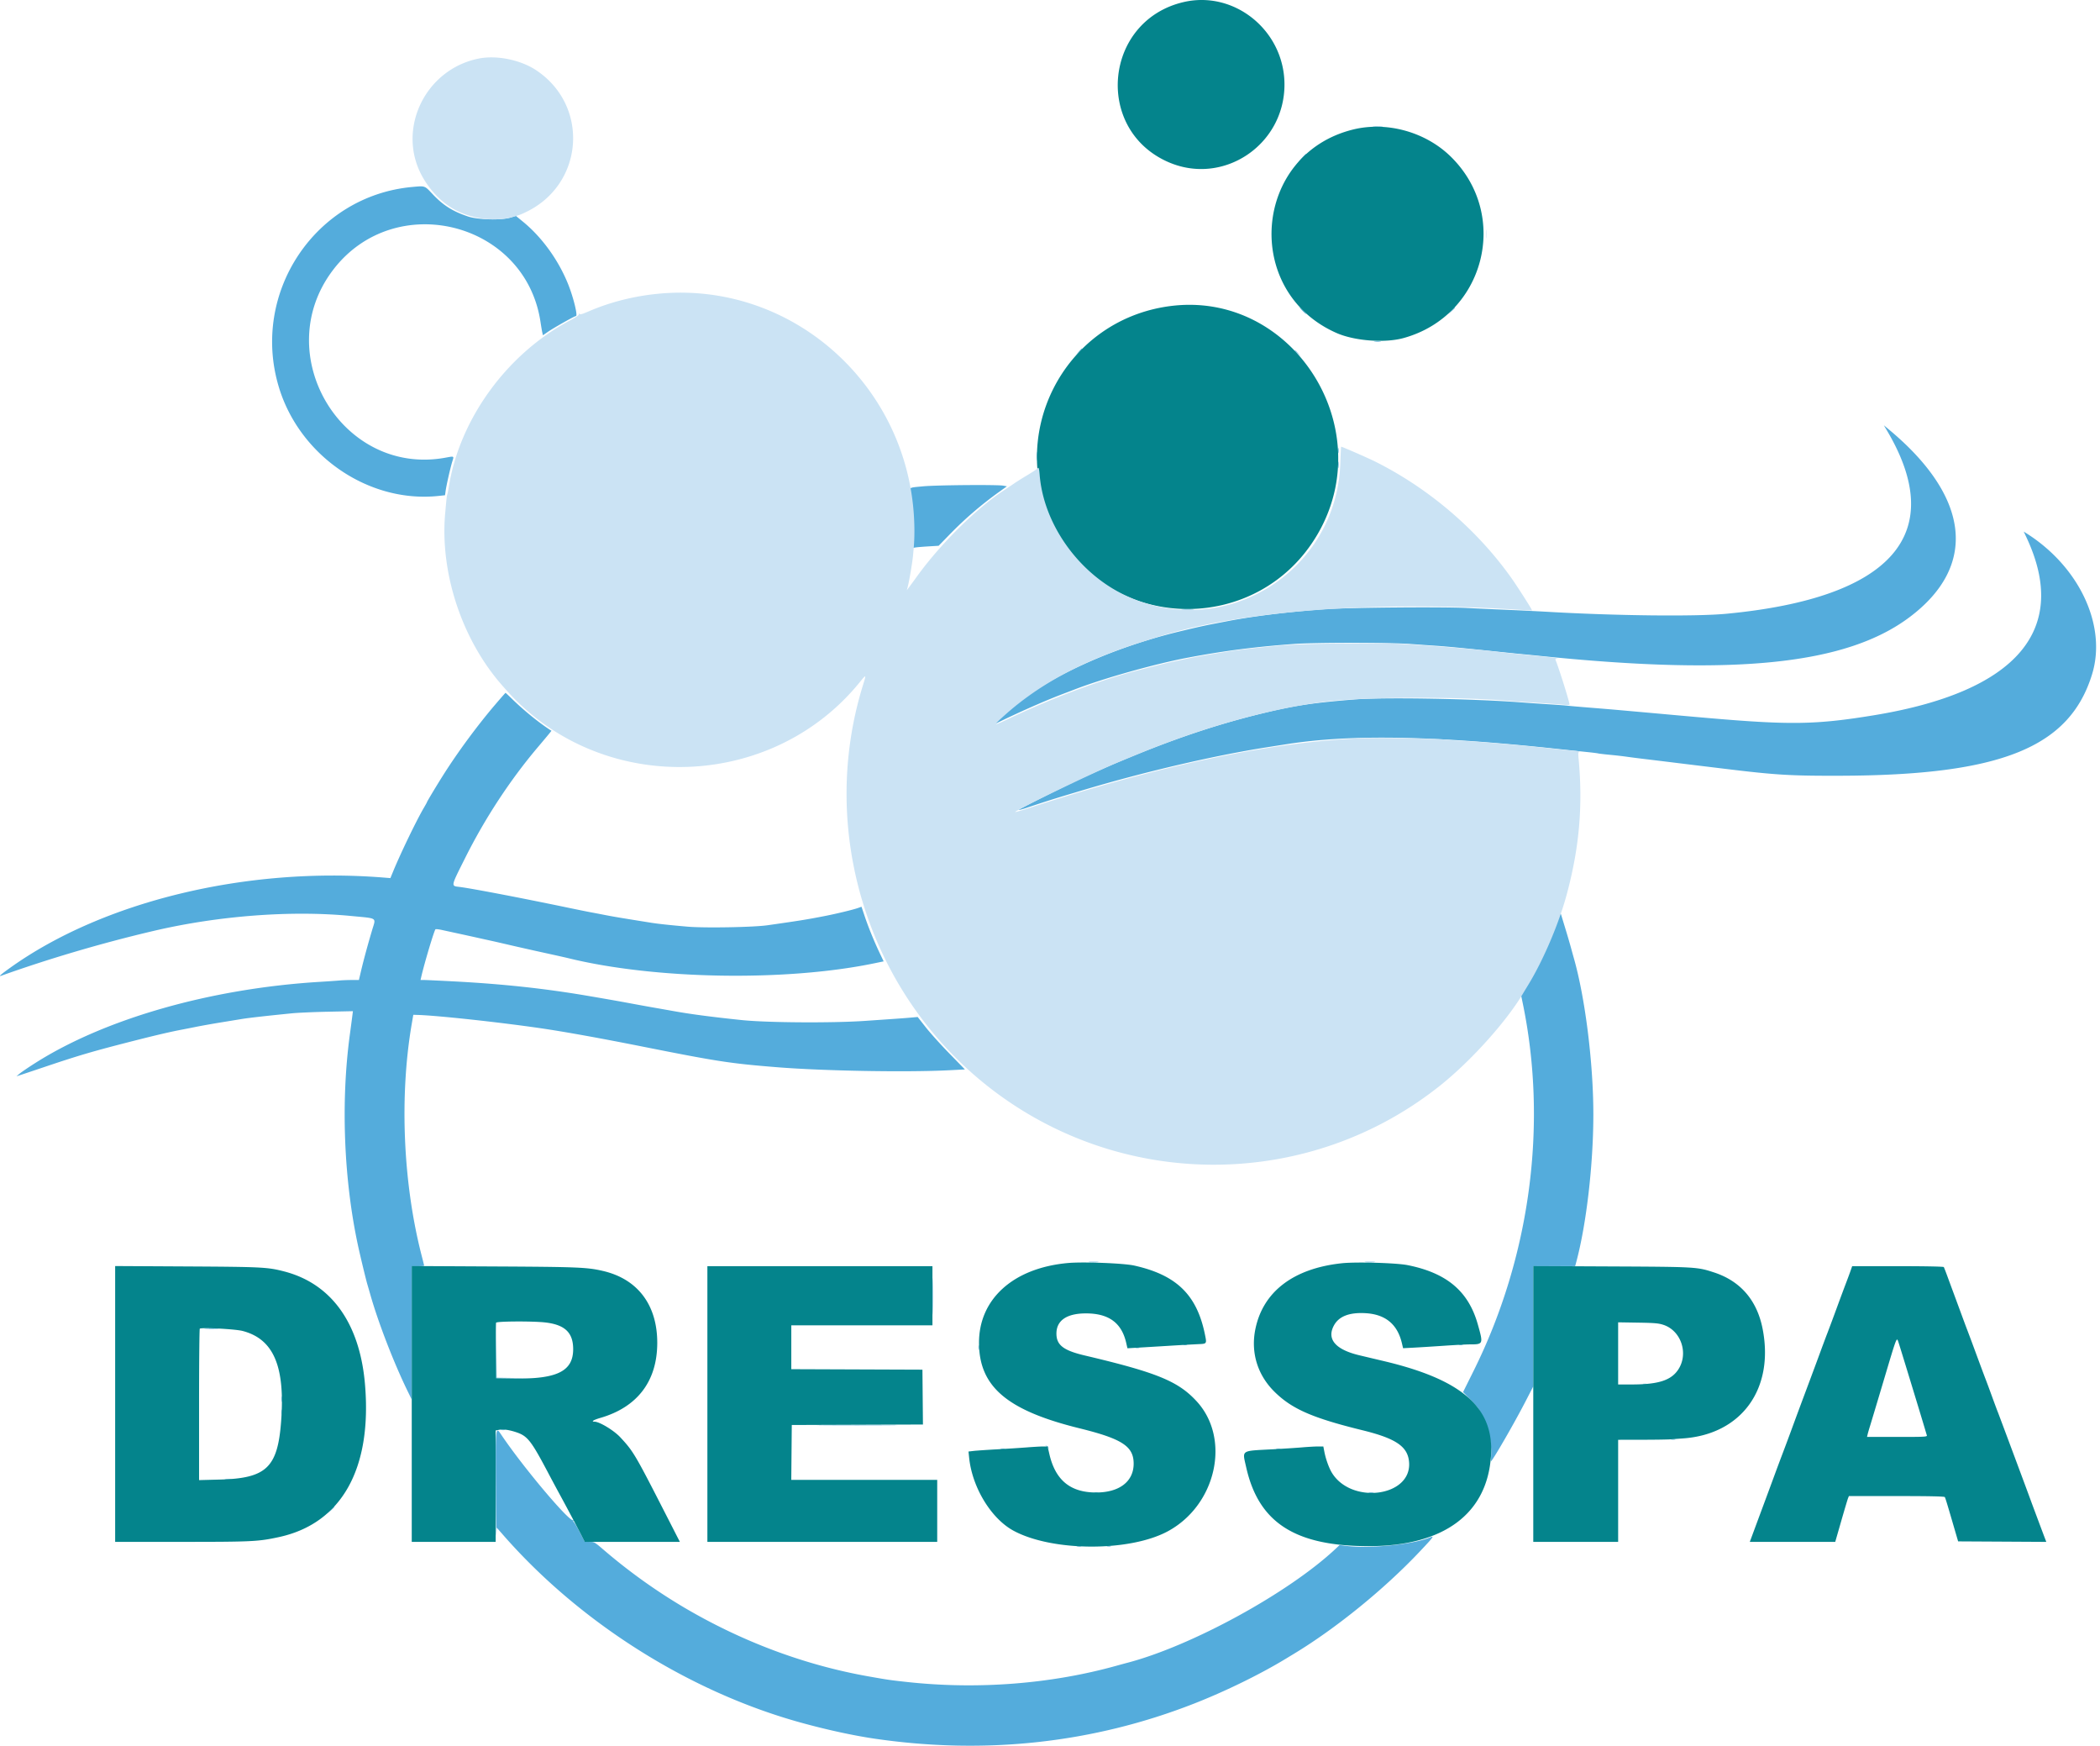
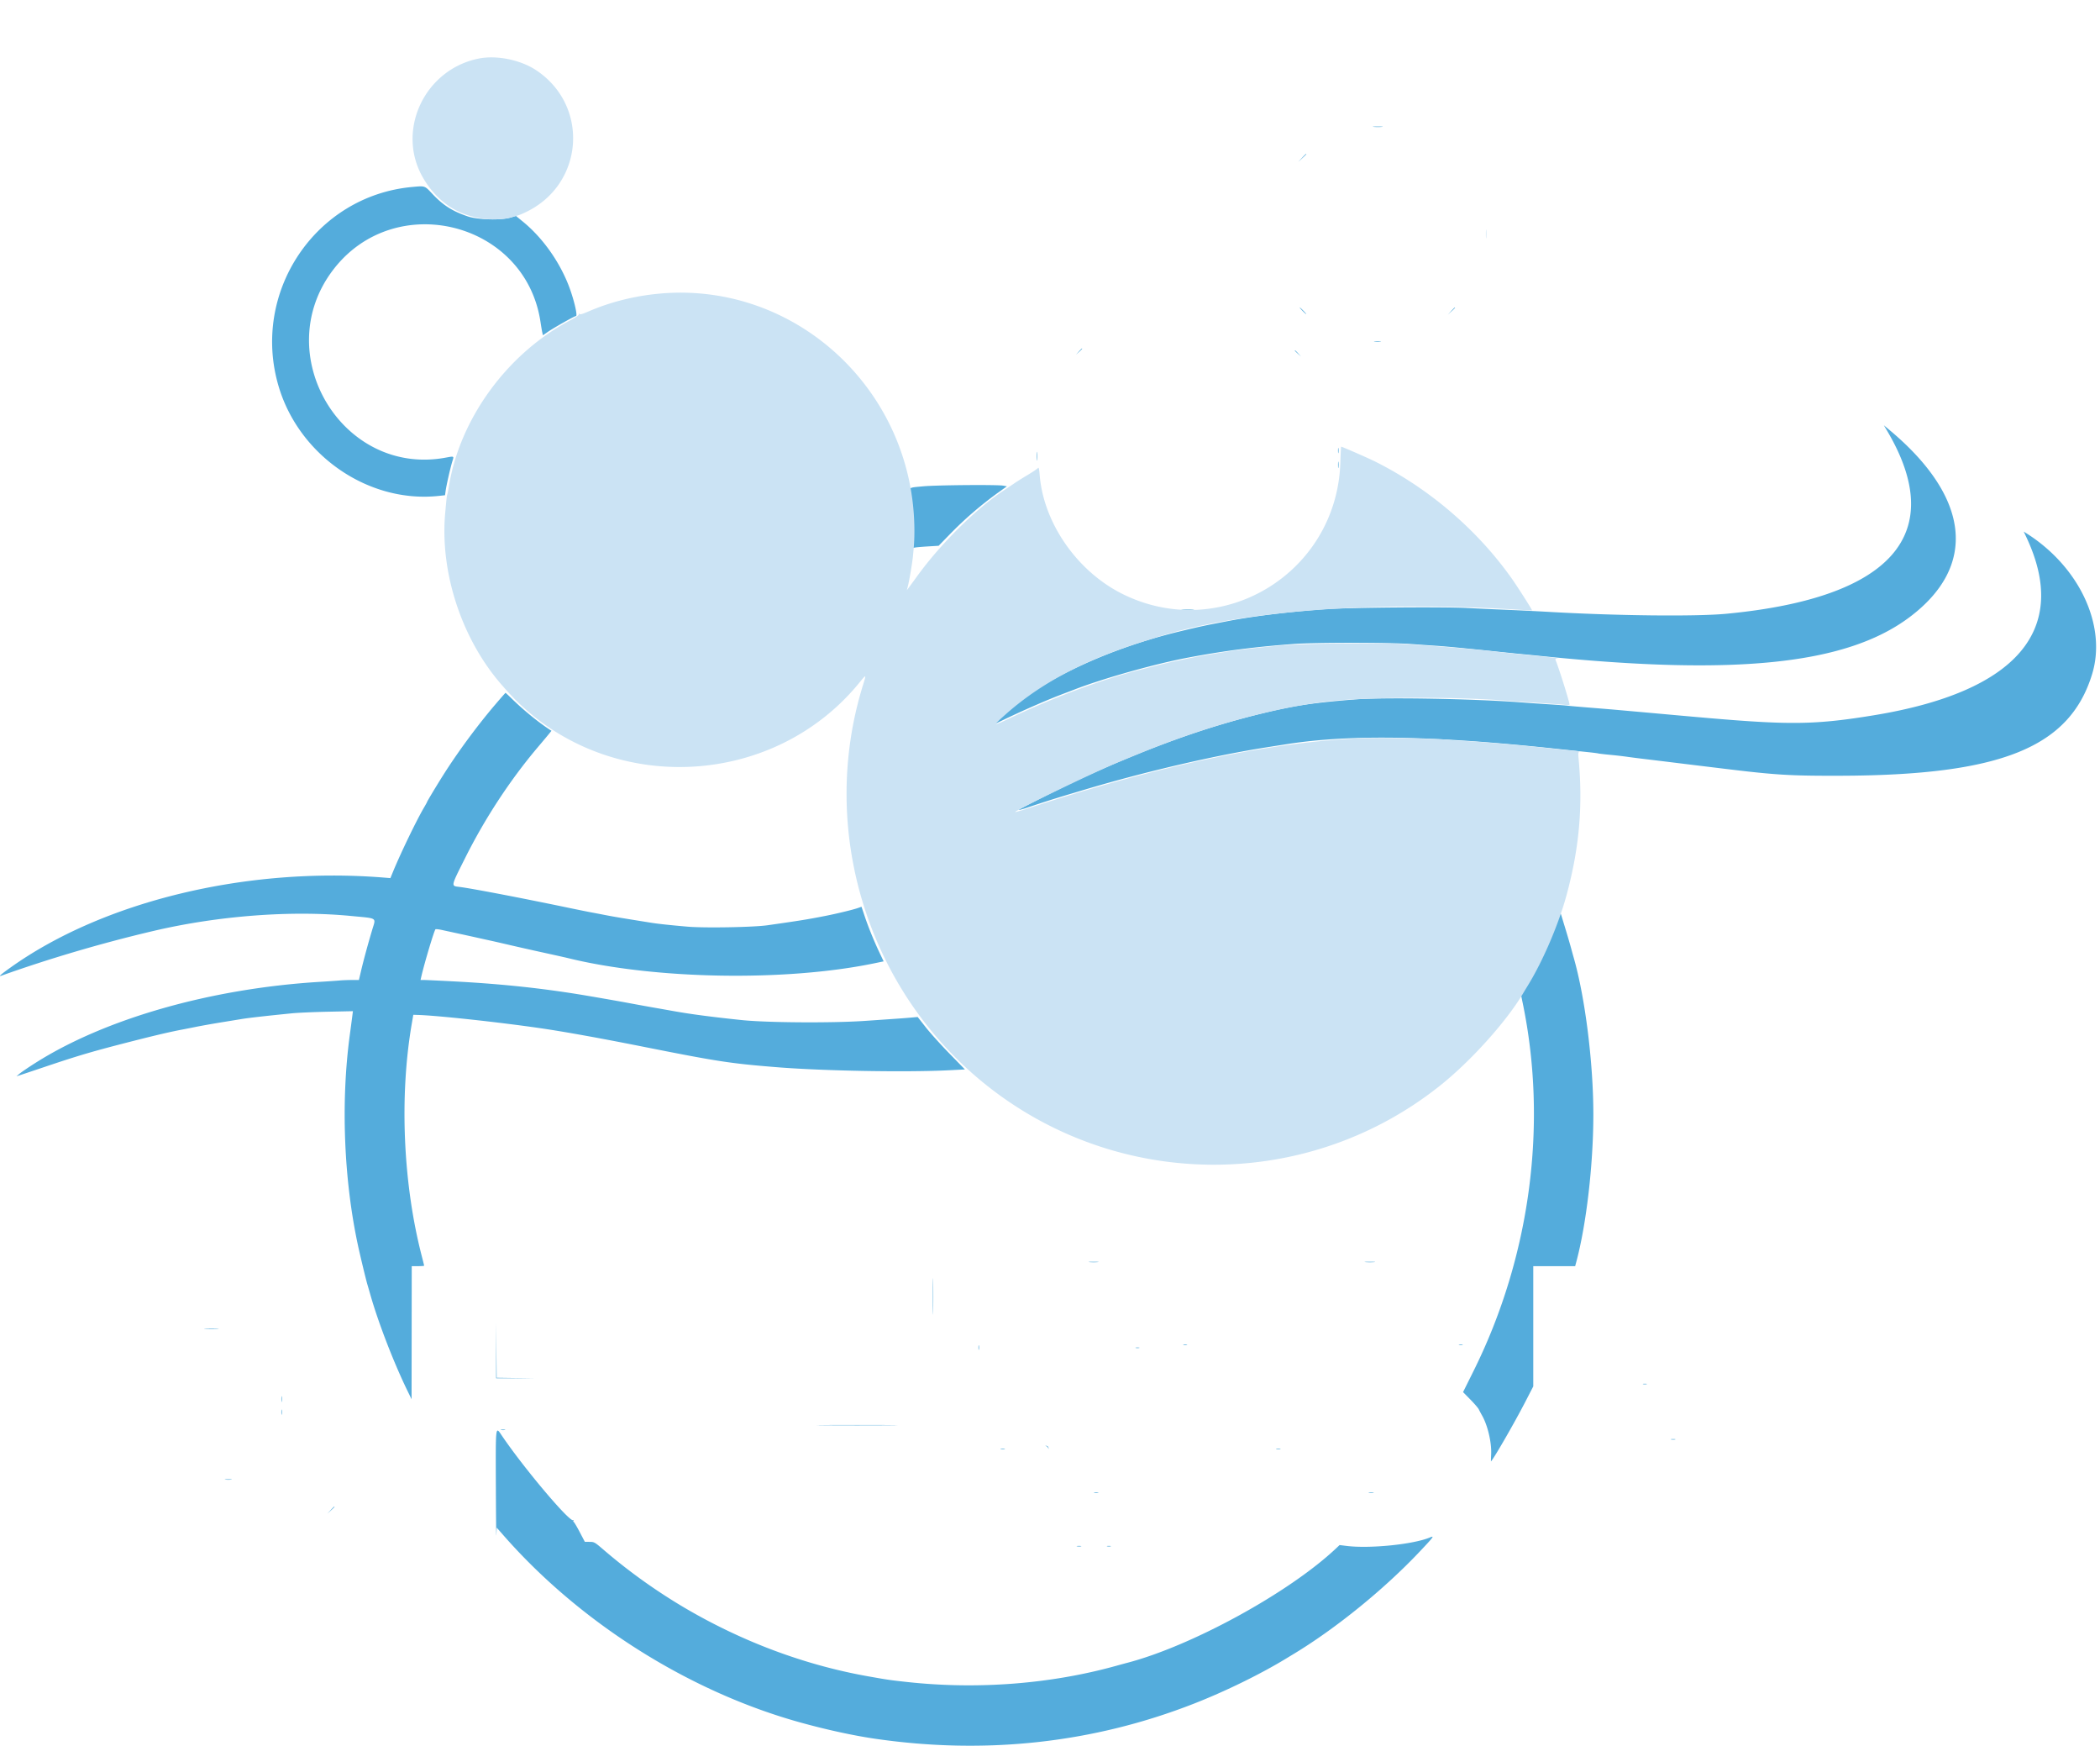
<svg xmlns="http://www.w3.org/2000/svg" fill="none" viewBox="0 0 367 305">
  <path fill-rule="evenodd" clip-rule="evenodd" d="M240.082 22.172c.39.035 1.027.035 1.417 0 .389-.035.07-.064-.709-.064-.779 0-1.098.03-.708.064Zm-12.55 5.42-.658.708.708-.659c.39-.362.708-.68.708-.708 0-.126-.145 0-.758.66ZM72.04 32.667c-16.938 1.546-28.237 18.445-23.33 34.891 3.611 12.098 15.757 20.394 27.947 19.087l1.117-.12.107-.779c.136-.982.825-4.017 1.158-5.098.314-1.022.405-.973-1.26-.673-17.987 3.238-30.737-18.057-19.614-32.758 10.751-14.21 33.638-8.535 36.288 9 .118.78.262 1.63.321 1.888l.106.472.88-.604c1.063-.733 4.656-2.756 4.891-2.756.351 0-.402-3.119-1.306-5.417-1.683-4.273-4.595-8.324-7.96-11.074l-1.226-1.002-.893.281c-1.6.505-5.705.407-7.463-.178-2.695-.897-4.349-1.942-6.218-3.928-1.398-1.486-1.265-1.44-3.545-1.232ZM227.624 54.3c.311.321.603.583.648.583.046 0-.171-.262-.482-.583-.311-.32-.603-.583-.648-.583-.046 0 .171.262.482.583Zm25.991.042-.575.625.625-.575c.582-.534.702-.675.575-.675-.028 0-.309.281-.625.625Zm-13.363 5.33c.299.036.749.035 1-.003.25-.038.005-.068-.545-.067-.55.001-.755.032-.455.07Zm-51.722 1.753-.49.542.542-.49c.505-.456.618-.594.49-.594-.029 0-.273.244-.542.542Zm37.76-.156c0 .03.244.272.542.541l.542.49-.49-.542c-.456-.505-.594-.618-.594-.489Zm103.477 13.948c10.71 18.06.886 29.27-28.06 32.016-5.396.512-19.435.352-31.583-.36a519.037 519.037 0 0 0-6.917-.334 766.624 766.624 0 0 1-6.833-.316c-4.244-.227-20.579-.085-24.834.216-6.166.435-12.376 1.191-16.833 2.05-4.498.866-4.778.926-8.417 1.797-13.662 3.271-26.408 9.552-32.166 15.851l-.417.455.509-.258c1.517-.771 4.794-2.285 6.985-3.228a105.068 105.068 0 0 1 5.256-2.132c.321-.121.883-.336 1.25-.478 5.067-1.967 14.211-4.535 20-5.617 6.364-1.19 11.434-1.844 18.333-2.365 3.676-.278 16.71-.277 20.5.001 1.559.114 3.396.244 4.084.288 2.085.135 5.086.421 12.166 1.161 1.329.138 2.829.289 3.334.335.504.046 2.004.193 3.333.329 34.068 3.465 53.271 1.436 64.244-6.787 11.907-8.924 10.63-20.91-3.486-32.712l-.991-.829.543.917Zm-95.931 3.5c0 .412.032.581.072.375.04-.207.04-.544 0-.75-.04-.207-.072-.038-.072.375Zm-52.656 1c0 .687.029.968.065.625a7.247 7.247 0 0 0 0-1.25c-.036-.344-.065-.063-.065.625Zm52.66 1.5c0 .504.032.71.07.458a3.702 3.702 0 0 0 0-.917c-.038-.252-.07-.046-.07.46Zm-72.515 3.75c-2.619.247-2.454.14-2.228 1.451.351 2.033.568 5.656.449 7.493l-.118 1.826.556-.086c.306-.048 1.344-.134 2.306-.192l1.75-.105 1.834-1.883a63.951 63.951 0 0 1 8.713-7.514l1.38-.99-.63-.116c-1.06-.194-11.653-.106-14.012.116Zm192.798 8.87c7.622 16.174-1.644 27.022-26.583 31.12-10.086 1.658-14.56 1.735-28.916.501-1.604-.138-4.117-.359-5.584-.492-2.885-.261-7.195-.648-10.25-.92-1.054-.094-3.304-.28-5-.415-1.696-.134-3.383-.282-3.75-.328-.366-.046-1.866-.159-3.333-.251a389.942 389.942 0 0 1-4.833-.334c-8.403-.648-24.141-.921-29.25-.506-7.564.614-10.62 1.087-16.667 2.582-9.659 2.387-19.069 5.788-30.917 11.172-2.392 1.088-11.096 5.459-11.02 5.536.046.046.744-.141 1.552-.416a213.18 213.18 0 0 1 6.885-2.197c.963-.286 2.237-.667 2.833-.845 10.697-3.199 22.953-6.054 32.167-7.492 1.237-.193 2.7-.423 3.25-.51 11.229-1.786 25.787-1.531 47.833.84 1.742.187 3.917.417 4.834.511.916.093 1.779.202 1.916.241.138.039 1.075.149 2.084.244 1.008.096 2.32.246 2.916.333.596.088 2.059.275 3.25.417 1.192.141 3.367.406 4.834.587 1.466.181 3.641.447 4.833.591l4.083.496c9.047 1.104 11.552 1.256 20.303 1.231 28.08-.082 40.092-4.92 44.024-17.733 2.601-8.477-2.212-18.782-11.512-24.65l-.436-.275.454.962ZM188.79 98.633c.498.504.943.917.989.917.046 0-.324-.413-.822-.917-.498-.504-.943-.916-.989-.916-.045 0 .324.412.822.916Zm17.881 7.874c.531.033 1.356.033 1.834-.001s.044-.061-.965-.06c-1.008 0-1.399.028-.869.061ZM86.508 123.144c-3.107 3.646-6.482 8.221-9.027 12.239-1.123 1.773-2.857 4.656-2.857 4.749 0 .038-.235.467-.52.952-1.283 2.171-4.08 7.962-5.409 11.191l-.469 1.142-1.259-.101c-23.864-1.895-48.833 4.127-65.093 15.699-1.7 1.21-2.209 1.657-1.667 1.463 8.443-3.017 17.745-5.752 26.667-7.841 11.344-2.657 24.043-3.615 34.492-2.602 4.722.457 4.338.203 3.677 2.432-.789 2.654-1.498 5.265-1.936 7.125l-.382 1.625-1.259.004c-.693.002-1.634.039-2.092.082-.459.043-2.07.154-3.584.247-19.025 1.172-37.487 6.45-49.668 14.2-1.146.729-2.346 1.543-2.666 1.808l-.582.483.5-.156c.275-.086 2.15-.711 4.166-1.391 6.387-2.15 8.643-2.812 16-4.687 3.741-.953 6.402-1.571 8.334-1.932.366-.069 1.454-.283 2.416-.476.963-.193 2.913-.54 4.334-.771 1.42-.231 3.033-.494 3.583-.585 1.26-.208 4.098-.53 8.833-1.004 1.01-.1 3.814-.225 6.235-.276l4.401-.094-.102.815c-.056.449-.253 1.941-.439 3.316-1.584 11.724-1.056 25.292 1.434 36.833.401 1.857 1.383 5.93 1.628 6.75.123.413.351 1.2.506 1.75 1.381 4.879 4.096 11.916 6.494 16.834l.732 1.5.014-11.625.014-11.625h1.083c.596 0 1.084-.037 1.084-.082 0-.044-.18-.776-.4-1.625-3.277-12.634-3.945-27.851-1.779-40.543l.284-1.667.823.026c3.461.107 14.173 1.267 21.405 2.318 4.106.597 10.42 1.734 18 3.243 12.969 2.581 15.153 2.915 23.333 3.572 8.094.651 22.674.908 30.046.531l2.796-.143-2.713-2.78c-1.491-1.53-3.35-3.592-4.129-4.582l-1.416-1.801-1.249.11c-1.175.104-2.002.163-8.001.573-5.708.39-17.101.313-21.5-.145-5.299-.553-9.021-1.044-12-1.585a436.07 436.07 0 0 0-2.834-.502c-1.501-.261-2.47-.437-5.458-.991-1.3-.241-4.081-.728-6.708-1.174-7.456-1.268-14.804-2.059-23.25-2.504-2.567-.135-4.94-.246-5.274-.247l-.608-.002.166-.709c.567-2.425 2.215-7.915 2.445-8.146.057-.057.554-.006 1.104.114l2.917.633c1.054.228 2.63.574 3.5.769.87.195 1.883.418 2.25.497.366.078 1.83.414 3.25.745s4.12.938 6 1.349c1.88.411 3.716.821 4.083.912 15.125 3.738 38.022 4.138 53.527.934l1.694-.35-.674-1.416c-.97-2.036-1.974-4.494-2.629-6.438l-.569-1.689-.622.22c-.839.296-3.685.985-5.727 1.386-3.051.6-4.465.828-10.083 1.627-2.471.351-10.997.501-13.961.245-3.062-.265-5.135-.487-6.373-.685-5.225-.833-6.501-1.047-8.015-1.342-.954-.186-2.11-.407-2.568-.49-.458-.084-2.296-.456-4.083-.828-8.346-1.735-16.68-3.329-18.758-3.589-1.594-.199-1.643.061.964-5.144 3.456-6.902 7.815-13.541 12.637-19.247.957-1.132 1.89-2.247 2.073-2.477l.334-.418-.414-.273c-2.025-1.339-4.5-3.365-6.489-5.311-.588-.575-1.094-1.046-1.124-1.046-.03 0-.857.942-1.839 2.094Zm185.811 37.11c-.875 2.802-3.396 8.265-5.329 11.546l-1.178 2 .314 1.519c4.383 21.209 1.291 44.301-8.597 64.191l-1.844 3.711 1.27 1.289c.699.71 1.361 1.478 1.472 1.707.11.229.382.737.604 1.13.963 1.703 1.659 4.679 1.568 6.7-.033.72-.048 1.297-.033 1.281.583-.623 4.16-6.838 6.082-10.569l1.309-2.541V221.217h7.32l.19-.705c1.777-6.597 2.99-17.084 2.99-25.834-.001-8.94-1.426-20.342-3.413-27.295-.117-.412-.346-1.237-.506-1.833a139.33 139.33 0 0 0-.954-3.25 1512.42 1512.42 0 0 1-.747-2.458c-.136-.462-.282-.346-.518.412Zm-81.904 60.251c.39.035 1.027.035 1.417 0 .39-.035.071-.063-.708-.063-.78 0-1.098.028-.709.063Zm48.255.001a10.87 10.87 0 0 0 1.5-.001c.387-.035.029-.063-.796-.063-.825.001-1.142.03-.704.064Zm-75.639 5.961c0 2.841.023 4.027.051 2.635.027-1.392.028-3.717 0-5.167-.028-1.449-.051-.31-.051 2.532Zm-76.328 9.458.004 4.875 3.417.005 3.416.005-3.372-.05-3.373-.05-.048-4.83-.048-4.83.004 4.875Zm-50.788-3.752c.573.033 1.511.033 2.084 0 .573-.032.104-.059-1.042-.059-1.146 0-1.615.027-1.042.059ZM171 235.467c.002.366.036.497.076.289a1.83 1.83 0 0 0-.003-.666c-.042-.16-.075.01-.073.377Zm35.833-.469c.16.042.423.042.583 0 .161-.042.029-.076-.291-.076-.321 0-.452.034-.292.076Zm48.167 0c.16.042.423.042.583 0 .16-.042.029-.076-.292-.076s-.452.034-.291.076Zm-56.5.5c.16.042.423.042.583 0 .16-.042.029-.076-.292-.076s-.452.034-.291.076Zm88.666 6.334c.161.041.423.041.584 0 .16-.042.029-.077-.292-.077s-.452.035-.292.077Zm-237.994 2.635c.002.458.034.626.072.372a2.933 2.933 0 0 0-.002-.833c-.04-.205-.07.002-.07.461Zm-.002 2.25c0 .412.033.581.072.375.04-.207.04-.544 0-.75-.039-.207-.072-.038-.072.375Zm94.913 2.291c3.14.026 8.277.026 11.417 0 3.139-.025.57-.046-5.709-.046s-8.848.021-5.708.046Zm-56.498.827c.207.039.507.038.667-.004.16-.042-.01-.074-.377-.072-.367.002-.497.036-.29.076Zm-.927 9.84c.02 5.385.06 9.213.09 8.507l.057-1.285 1.2 1.368c13.424 15.308 32.454 27.296 51.87 32.676 4.564 1.265 9.3 2.295 13.083 2.844 19.356 2.813 38.156.737 55.75-6.157 5.493-2.152 11.601-5.144 16.11-7.891.244-.149.806-.49 1.25-.758 7.41-4.477 15.844-11.325 22.061-17.913 2.467-2.614 2.6-2.8 1.756-2.448-2.899 1.212-10.49 1.98-14.56 1.475l-1.216-.151-.598.564c-8.237 7.769-25.328 17.118-36.636 20.042-.275.071-1.1.296-1.834.5-11.429 3.172-24.208 4.159-36.5 2.821-3.058-.334-3.339-.375-6.833-.995-11.092-1.97-22.051-6.069-32.167-12.032a99.099 99.099 0 0 1-14.083-10.096c-1.523-1.309-1.615-1.361-2.417-1.363l-.833-.003-.917-1.747c-.504-.961-.977-1.747-1.051-1.748-.074-.001-.081-.088-.016-.194.066-.107.046-.148-.044-.092-.623.385-8.615-9.08-12.46-14.757-1.145-1.688-1.099-2.066-1.062 8.833Zm205.427-8.174c.207.04.507.039.667-.003.159-.042-.011-.074-.377-.073-.367.002-.497.036-.29.076Zm-109.262 1.152a.607.607 0 0 1 .365.366c.061.204.075.19.05-.05a.407.407 0 0 0-.365-.366c-.241-.025-.254-.011-.05.05Zm-7.905.515c.208.04.508.038.667-.003.159-.042-.01-.075-.377-.073-.367.002-.497.036-.29.076Zm48.167 0c.207.04.507.038.667-.003.159-.042-.011-.075-.377-.073-.367.002-.497.036-.29.076Zm-183.666 5.336c.3.037.75.036 1-.002.251-.038.006-.068-.544-.067-.55.001-.755.032-.456.069Zm151.833 2.331c.207.039.507.038.666-.004.16-.042-.01-.074-.377-.072-.366.002-.497.036-.289.076Zm47.998-.001c.206.04.543.04.75 0 .206-.039.037-.072-.375-.072-.413 0-.582.033-.375.072Zm-181.468 3.008-.574.625.625-.575c.582-.534.702-.675.574-.675-.027 0-.309.281-.625.625Zm130.47 6.326c.207.04.507.038.666-.003.16-.042-.01-.075-.377-.073-.366.002-.497.036-.289.076Zm5.248-.003c.16.042.423.042.583 0 .16-.042.029-.076-.292-.076s-.452.034-.291.076Z" fill="#54ACDC" />
-   <path fill-rule="evenodd" clip-rule="evenodd" d="M206.79.376c-13.825 3.274-15.634 22.196-2.67 27.918 9.58 4.229 20.339-2.902 20.357-13.493.016-9.412-8.73-16.546-17.687-14.425Zm29.662 22.257c-17.447 4.323-19.39 28.258-2.885 35.543 3.144 1.388 8.428 1.79 11.698.893 14.193-3.9 18.76-21.45 8.255-31.723-4.406-4.308-11.167-6.175-17.068-4.713Zm-31.995 30.85c-18.836 2.489-29.087 23.096-19.714 39.63 9.977 17.599 35.249 17.75 45.49.27 10.995-18.763-4.477-42.714-25.776-39.9Zm-17.75 167.178c-9.611.839-15.682 6.304-15.614 14.057.066 7.585 4.96 11.718 17.552 14.824 7.453 1.839 9.463 3.145 9.475 6.156.013 3.157-2.526 5.09-6.647 5.061-4.461-.03-7.047-2.187-8.092-6.75l-.296-1.291h-.79c-.434 0-1.719.073-2.855.163-1.137.089-3.491.241-5.233.337-1.742.096-3.568.221-4.058.278l-.892.105.114 1.1c.537 5.189 3.85 10.627 7.761 12.739 6.77 3.656 20.294 3.702 26.969.091 8.481-4.588 11.044-16.18 5.023-22.711-3.236-3.51-6.932-5.022-19.563-8.003-3.719-.878-4.937-1.821-4.937-3.822 0-2.291 1.806-3.527 5.155-3.527 3.981 0 6.233 1.642 7.035 5.13l.221.963 1.669-.096c.918-.053 3.432-.204 5.586-.335a449.89 449.89 0 0 1 5.116-.289c1.528-.064 1.511-.038 1.158-1.756-1.416-6.881-4.98-10.336-12.357-11.977-1.821-.405-8.847-.678-11.5-.447Zm47.75.051c-8.437.909-13.751 4.977-15.074 11.54-.817 4.051.376 7.959 3.323 10.882 3.051 3.027 6.639 4.6 15.409 6.753 5.934 1.457 7.98 2.885 8.145 5.684.352 5.958-10.113 7.299-13.503 1.73-.505-.831-1.058-2.368-1.303-3.625l-.187-.958-.947.001c-.52.001-1.771.072-2.78.159-1.008.087-3.333.238-5.166.336-5.623.3-5.277.065-4.591 3.13 2.17 9.69 8.54 13.79 21.424 13.79 13.106 0 20.723-5.646 21.366-15.839.529-8.372-5.023-13.25-18.783-16.504-1.421-.335-3.333-.79-4.25-1.009-4.183-1.002-5.727-2.834-4.408-5.231.867-1.575 2.686-2.278 5.492-2.12 3.486.195 5.592 1.928 6.373 5.246l.206.875 1.835-.096c1.01-.053 3.403-.203 5.319-.334s3.951-.238 4.521-.238c2.343 0 2.36-.042 1.384-3.5-1.63-5.781-5.412-8.974-12.253-10.345-1.989-.398-9.038-.598-11.552-.327ZM20.124 245.29v24.094h11.635c12.305 0 13.37-.052 16.972-.831 10.943-2.365 16.32-11.912 15.052-26.723-.913-10.667-5.879-17.578-14.159-19.705-2.871-.737-3.858-.787-16.959-.86l-12.541-.07v24.095Zm51.833-.002v24.096h14.667v-19.463l.603-.113c.7-.131 1.635-.01 2.813.364 2.159.685 2.716 1.387 5.918 7.462.484.917 1.35 2.529 1.925 3.584 1.142 2.094 3.164 5.907 3.866 7.291l.444.875h16.62l-2.45-4.791c-5.393-10.551-5.672-11.023-7.973-13.493-1.119-1.201-3.63-2.716-4.502-2.716-.647 0-.158-.312 1.027-.656 6.483-1.879 9.937-6.424 9.948-13.094.012-6.635-3.412-11.174-9.489-12.583-2.771-.642-4.363-.707-19.042-.784l-14.375-.075v24.096Zm51.667.013v24.083h40.166v-10.833H138.285l.044-4.792.045-4.791 11.461-.043 11.46-.043-.044-4.79-.044-4.791-11.458-.043-11.459-.043v-7.664h24.667v-10.333h-39.333v24.083Zm144.333-.01v24.093h14.833v-17.833l4.125-.006c2.269-.003 4.538-.038 5.042-.077.504-.039 1.479-.11 2.167-.158 10.2-.708 15.954-8.599 13.924-19.095-.972-5.027-3.864-8.393-8.516-9.911-2.935-.959-3.156-.971-17.95-1.041l-13.625-.065v24.093Zm55.426-23.198c-.169.481-.552 1.512-.851 2.291-.298.779-1.009 2.692-1.579 4.25a343.804 343.804 0 0 1-1.585 4.25c-.301.779-.848 2.242-1.216 3.25-.367 1.009-1.51 4.084-2.539 6.834a991.7 991.7 0 0 0-2.413 6.5c-.298.825-1.011 2.737-1.583 4.25a452.56 452.56 0 0 0-1.278 3.408c-.13.362-.989 2.687-1.909 5.167-.921 2.479-1.889 5.089-2.152 5.8l-.479 1.291H320.73l1.043-3.625c.573-1.993 1.11-3.793 1.193-4l.151-.375h8.327c5.774 0 8.361.055 8.438.18.096.156.388 1.107 1.326 4.32l.609 2.084.39 1.333 7.705.043 7.705.044-.18-.46c-.205-.528-2.253-6-2.572-6.877-.709-1.944-5.572-14.989-5.716-15.333-.097-.229-.591-1.555-1.098-2.947a185.265 185.265 0 0 0-1.083-2.916c-.088-.213-.807-2.139-1.597-4.28a415.777 415.777 0 0 0-1.584-4.25c-.081-.196-.574-1.52-1.096-2.941-.523-1.421-1.16-3.145-1.415-3.833-.256-.687-.694-1.874-.973-2.637-.279-.762-.55-1.456-.603-1.541-.057-.092-3.326-.155-8.053-.155h-7.957l-.307.875Zm-228.096 8.956c3.437.395 4.881 1.776 4.881 4.669 0 3.83-2.793 5.232-10.215 5.128l-3.246-.045-.044-4.748c-.025-2.611-.008-4.842.036-4.958.1-.262 6.418-.295 8.588-.046Zm195.42.42c3.116 1.032 4.434 5.065 2.564 7.845-1.252 1.862-3.482 2.57-8.086 2.57h-2.395v-10.857l3.459.055c2.905.046 3.618.108 4.458.387Zm-248.333 1.06c5.428 1.41 7.464 6.148 6.761 15.731-.597 8.142-2.569 10.025-10.72 10.239l-3.625.096v-13.161c0-7.238.057-13.22.125-13.293.235-.248 6.205.063 7.459.388Zm289.379 1.899c.164.452 3.823 12.429 4.646 15.206.136.459.288.965.339 1.125.086.274-.236.292-5.181.292h-5.273l.107-.458c.059-.252.237-.871.396-1.375.159-.505 1.256-4.16 2.438-8.123 2.279-7.643 2.226-7.503 2.528-6.667Z" fill="#04848C" />
  <path fill-rule="evenodd" clip-rule="evenodd" d="M83.707 10.223c-9.542 1.881-14.566 12.642-9.75 20.884 1.385 2.368 3.352 4.432 5.833 5.686 3.1 1.568 6.926 1.968 10.035 1.05.955-.282 1.137-.33 2.144-.817 10.106-4.887 11.065-18.552 1.738-24.754-2.724-1.81-6.885-2.663-10-2.049Zm175.972 30.652c0 .688.029.97.065.625a7.247 7.247 0 0 0 0-1.25c-.036-.343-.065-.062-.065.625Zm-144.473 10.43c-4.304.394-8.557 1.463-12.323 3.094-1.144.495-1.524.597-1.638.436-.11-.156-.131-.146-.079.04.047.175-.44.52-1.612 1.141-10.913 5.781-19.195 17.141-21.1 28.943-.103.641-.23 1.28-.28 1.416-.094.26-.12.494-.37 3.25-.944 10.45 2.922 22.138 9.968 30.138.715.811 1.262 1.436 2.03 2.218 16.809 17.113 45.402 15.778 60.474-2.822 1.098-1.356 1.13-1.34.609.318-8.147 25.929 1.037 54.637 22.737 71.074 23.25 17.611 55.468 17.208 78.168-.978 5.354-4.29 11.546-11.19 14.415-16.065.092-.156.502-.831.91-1.5 2.579-4.228 5.278-10.55 6.638-15.549 2.246-8.253 2.899-15.62 2.123-23.945-.092-.984-.069-1.118.197-1.175.165-.036-.375-.121-1.2-.189s-2.437-.23-3.583-.359c-4.367-.492-12.505-1.199-15.5-1.346-1.238-.061-2.398-.138-2.58-.172-1.052-.192-10.781-.413-14.17-.321-15.621.424-35.877 4.606-59.23 12.228-1.409.46-2.491.766-2.406.681.553-.553 14.266-7.161 18.115-8.728.744-.304 2.185-.895 3.201-1.314 11.375-4.694 22.696-7.888 32.57-9.189 6.664-.878 23.036-.969 32.417-.18.55.046 1.637.124 2.416.174 4.1.259 6.507.432 7.292.522.486.056.875.034.875-.05 0-.457-1.677-5.83-2.423-7.762-.09-.234-.018-.296.364-.312.261-.011-.537-.12-1.774-.243l-4.917-.488a271.514 271.514 0 0 1-4.017-.426c-3.386-.406-10.305-.982-16.13-1.342-4.137-.256-17.799-.098-21.521.248-3.916.365-7.223.739-9 1.019-3.613.569-5.935.972-7.332 1.273-.825.177-2.039.434-2.697.571-.658.138-2.195.508-3.417.824l-2.636.681c-6.584 1.701-14.995 4.851-22.458 8.412-2.817 1.344-2.867 1.305-.75-.593 6.111-5.478 13.871-9.628 23.875-12.768 1.146-.36 2.318-.729 2.604-.821 14.463-4.634 38.074-6.445 63.229-4.85 1.329.084 2.432.139 2.452.123.068-.06-2.581-4.211-3.627-5.681-6.001-8.443-14.399-15.62-23.752-20.302-1.238-.619-5.804-2.617-5.982-2.617-.027 0-.089 1.256-.139 2.792-.626 19.279-20.617 31.437-37.879 23.036-8.006-3.895-13.98-12.398-14.668-20.876-.09-1.112-.161-1.397-.303-1.216-.102.13-.894.663-1.761 1.184a66.668 66.668 0 0 0-2.164 1.347c-1.203.817-.965.654-2.144 1.438-4.825 3.208-10.928 9.26-15.007 14.878-.665.917-1.351 1.855-1.525 2.084l-.315.416.153-.571c.261-.969.814-4.222.931-5.482.14-1.508.243-2.527.243-4.249.005-24.476-20.666-43.72-44.597-41.519Z" fill="#CBE3F4" />
</svg>